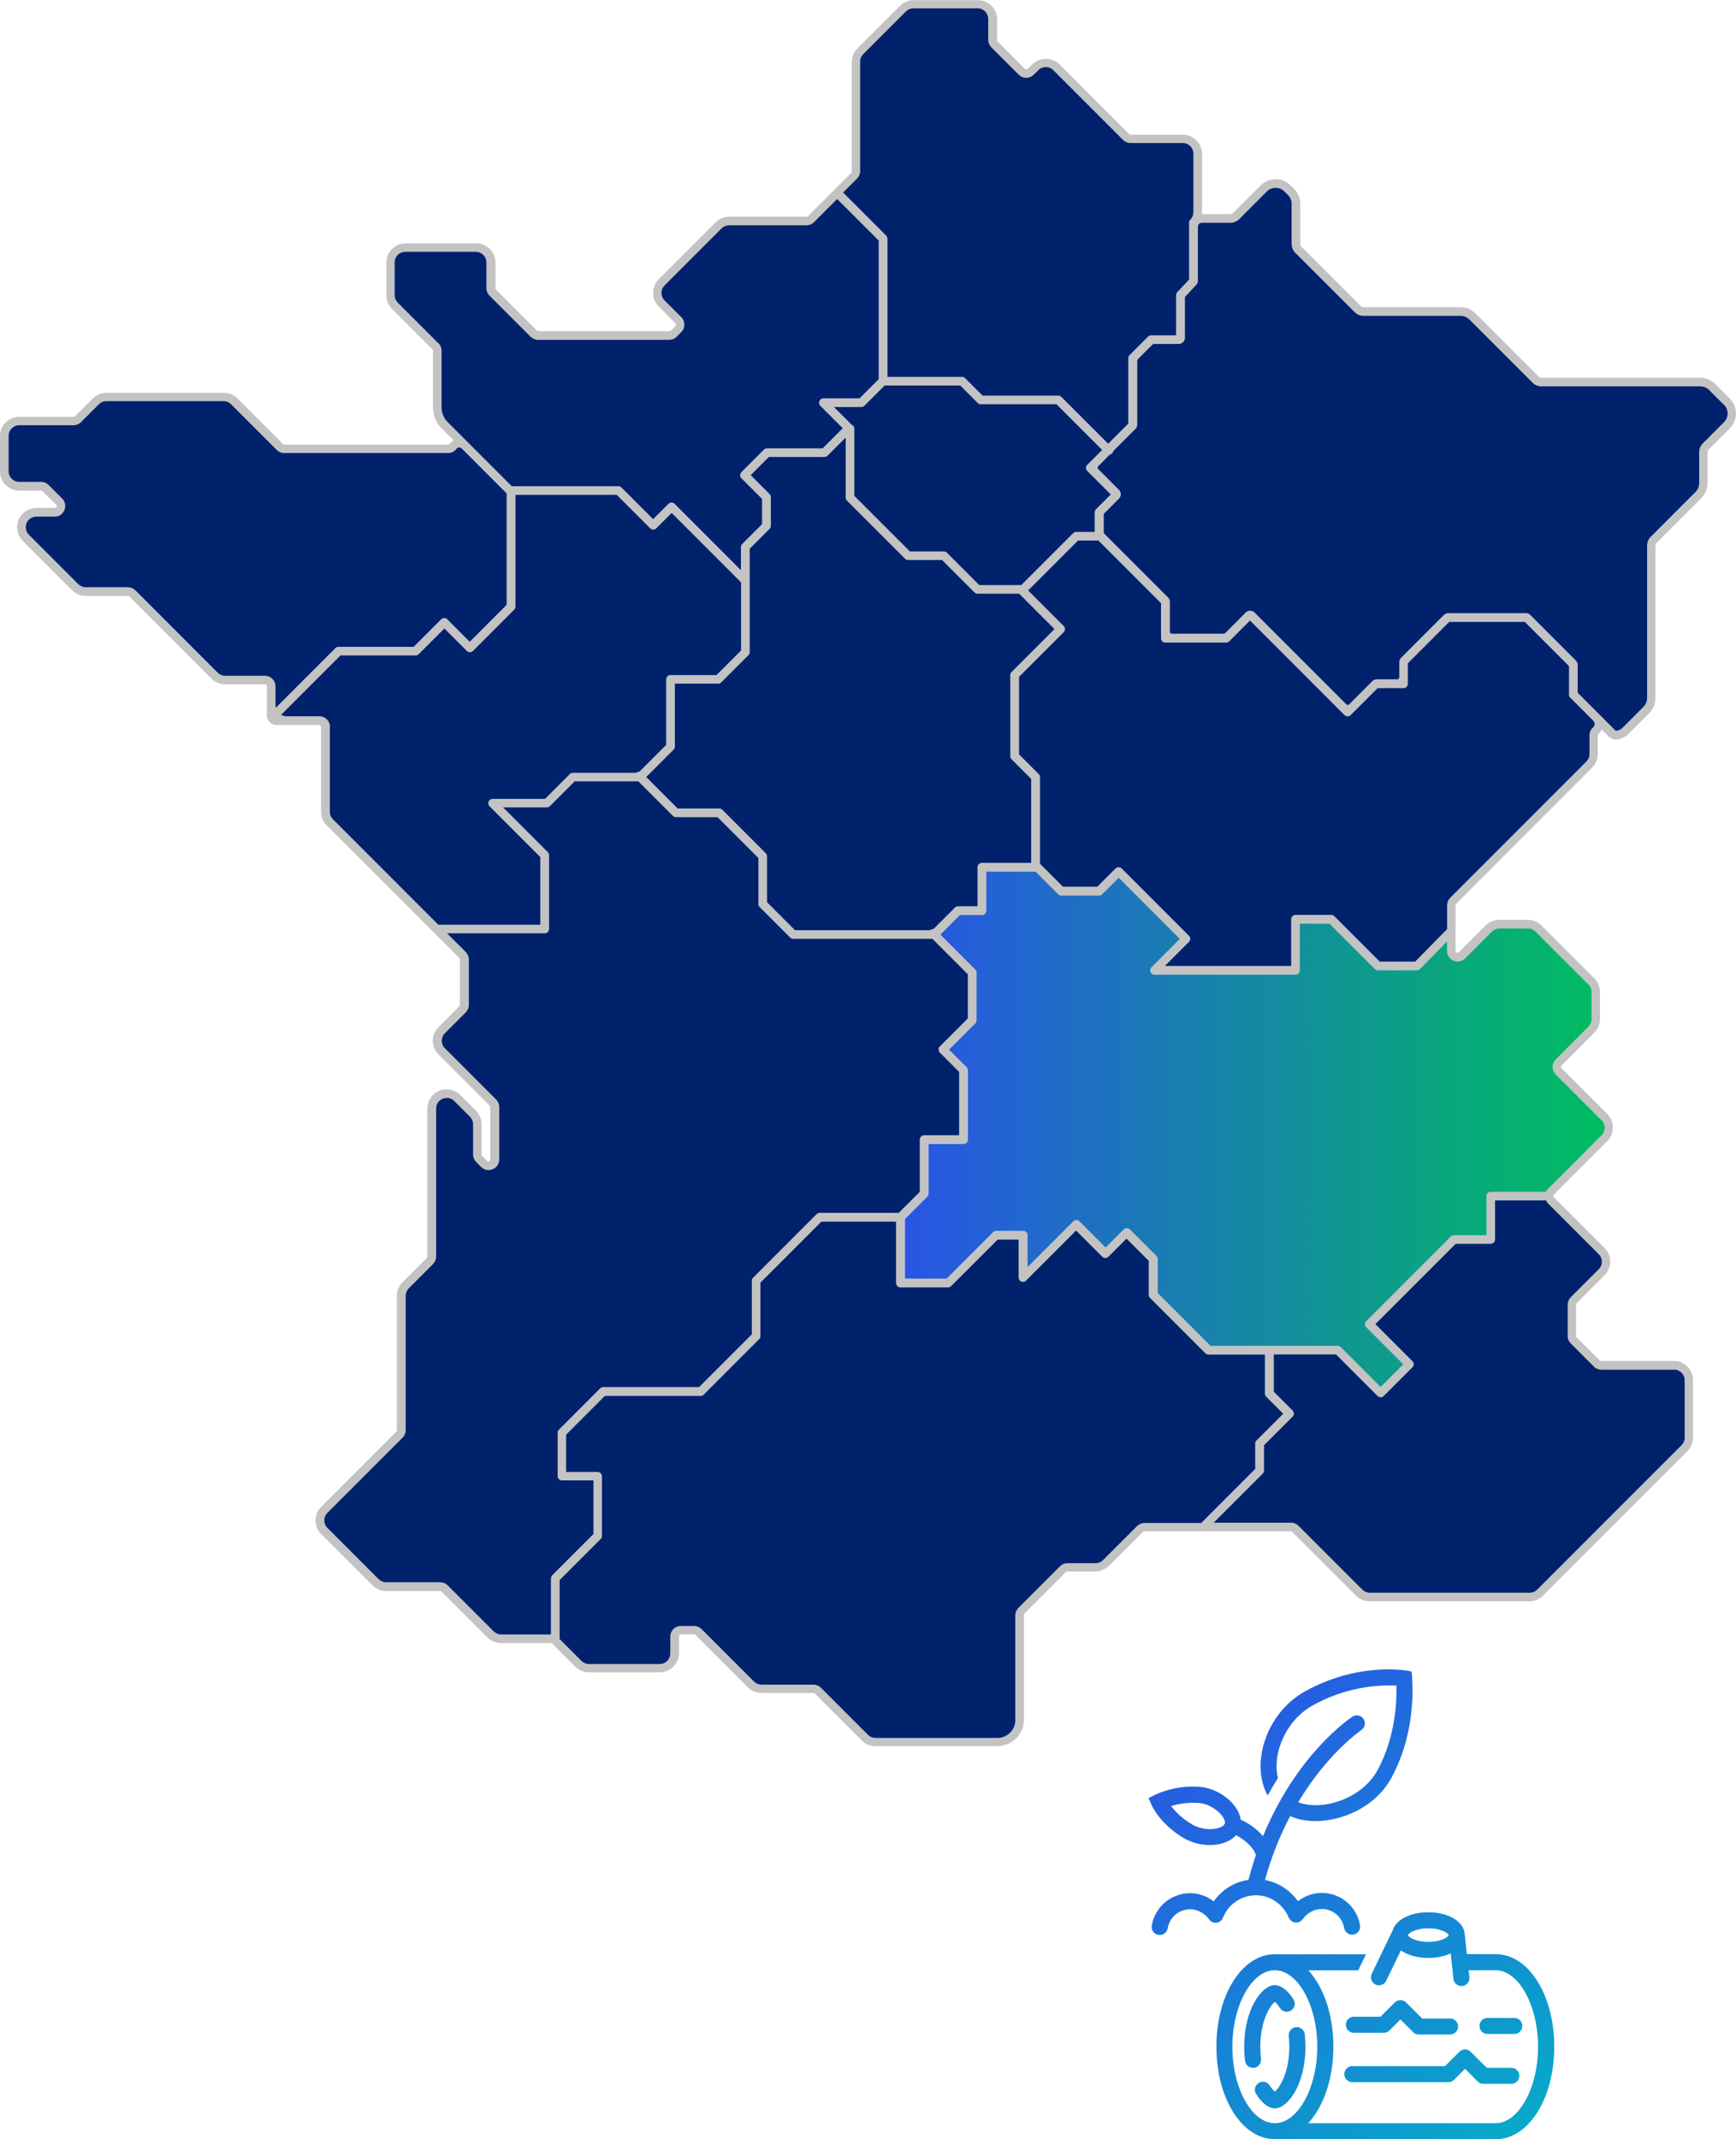
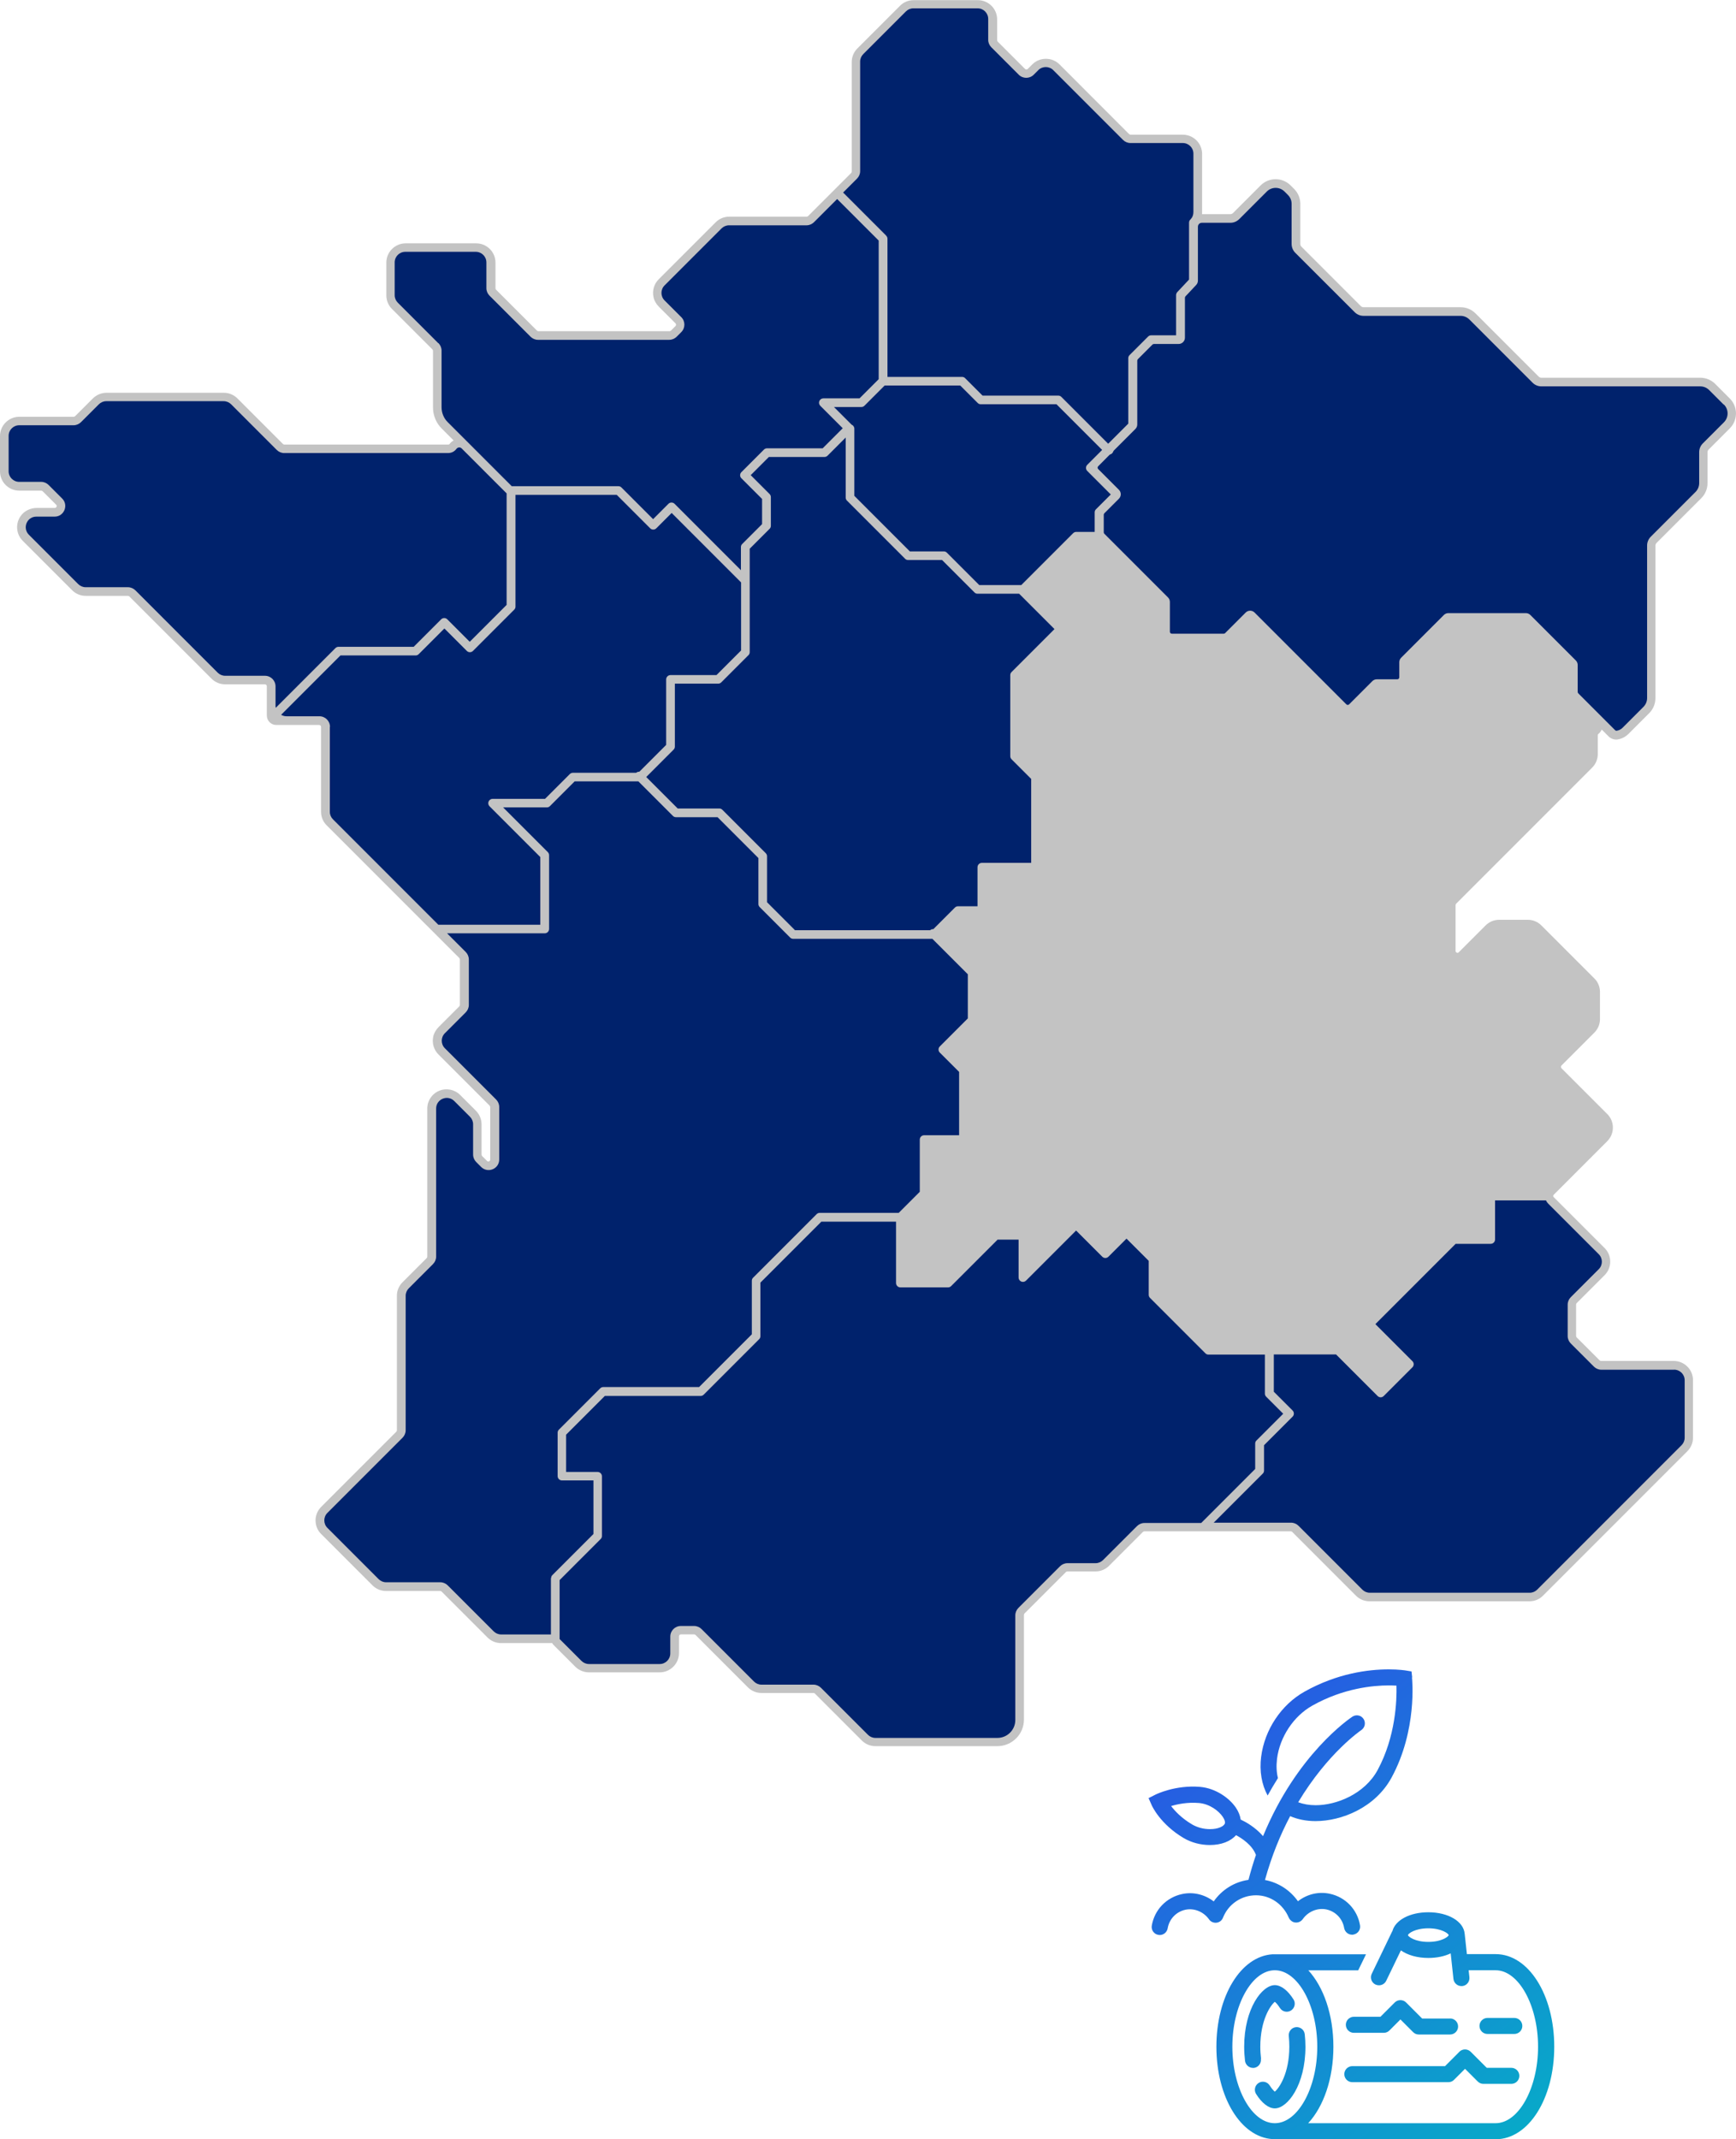
<svg xmlns="http://www.w3.org/2000/svg" xmlns:xlink="http://www.w3.org/1999/xlink" id="b" data-name="Calque 2" viewBox="0 0 227.32 280.01">
  <defs>
    <style>
      .l {
        fill: #00226c;
      }

      .l, .m, .n, .o, .p, .q, .r, .s, .t, .u {
        stroke-width: 0px;
      }

      .m {
        fill: url(#e);
      }

      .n {
        fill: url(#g);
      }

      .o {
        fill: url(#i);
      }

      .p {
        fill: url(#h);
      }

      .q {
        fill: url(#j);
      }

      .r {
        fill: url(#d);
      }

      .s {
        fill: #c3c3c3;
      }

      .t {
        fill: url(#f);
      }

      .u {
        fill: url(#k);
      }
    </style>
    <linearGradient id="d" data-name="Dégradé sans nom 148" x1="118.48" y1="147.8" x2="210.1" y2="147.8" gradientUnits="userSpaceOnUse">
      <stop offset="0" stop-color="#2955e5" />
      <stop offset="1" stop-color="#00bd60" />
    </linearGradient>
    <linearGradient id="e" data-name="Dégradé sans nom 252" x1="156.6" y1="221.04" x2="210.85" y2="291.79" gradientUnits="userSpaceOnUse">
      <stop offset="0" stop-color="#2955e5" />
      <stop offset="1" stop-color="#00bdc2" />
    </linearGradient>
    <linearGradient id="f" data-name="Dégradé sans nom 252" x1="141.03" y1="232.98" x2="195.28" y2="303.73" xlink:href="#e" />
    <linearGradient id="g" data-name="Dégradé sans nom 252" x1="139.89" y1="233.85" x2="194.14" y2="304.6" xlink:href="#e" />
    <linearGradient id="h" data-name="Dégradé sans nom 252" x1="149.59" y1="226.41" x2="203.84" y2="297.16" xlink:href="#e" />
    <linearGradient id="i" data-name="Dégradé sans nom 252" x1="152.29" y1="224.34" x2="206.54" y2="295.09" xlink:href="#e" />
    <linearGradient id="j" data-name="Dégradé sans nom 252" x1="151.63" y1="224.85" x2="205.88" y2="295.6" xlink:href="#e" />
    <linearGradient id="k" data-name="Dégradé sans nom 252" x1="160.43" y1="218.1" x2="214.68" y2="288.85" xlink:href="#e" />
  </defs>
  <g id="c" data-name="Calque 5">
    <g>
      <path class="s" d="M226.51,52.16l-1.91-1.91c-.52-.52-1.22-.81-1.96-.81h-20.8c-.13,0-.26-.05-.36-.15l-8.27-8.27c-.52-.52-1.22-.81-1.96-.81h-12.7c-.13,0-.26-.05-.36-.15l-7.77-7.77c-.09-.09-.15-.22-.15-.36v-5.24c0-.74-.29-1.45-.82-1.97l-.45-.45c-1.09-1.09-2.85-1.08-3.93,0l-3.61,3.61c-.1.1-.22.15-.36.15h-3.7c0-.08.01-.17.01-.25v-7.63c0-1.39-1.13-2.52-2.53-2.52h-6.84c-.07,0-.13-.03-.18-.07l-9.12-9.13c-.98-.98-2.58-.98-3.57,0l-.59.59c-.1.1-.26.1-.36,0l-3.58-3.58s-.07-.11-.07-.18v-2.72c0-1.39-1.13-2.52-2.53-2.52h-8.41c-.67,0-1.31.26-1.78.74l-5.58,5.58c-.48.48-.74,1.11-.74,1.78v14.34c0,.07-.03.13-.07.18l-1.82,1.82-.8.8-3.03,3.03s-.11.07-.18.07h-10.14c-.67,0-1.31.26-1.78.74l-7.46,7.46c-.61.61-.87,1.49-.67,2.37.11.47.37.9.72,1.24l2.15,2.15c.06.06.07.13.07.18s-.01.12-.07.18l-.6.6s-.11.07-.18.07h-17.17c-.07,0-.13-.03-.18-.07l-5.37-5.37s-.07-.11-.07-.18v-3.36c0-1.39-1.13-2.52-2.53-2.52h-9.23c-1.39,0-2.53,1.13-2.53,2.52v4.29c0,.67.26,1.31.74,1.78l5.3,5.3h0s.07.11.07.18v7.41c0,1.04.41,2.04,1.15,2.77l1.55,1.55s0,0,0,0c-.2.11-.38.26-.52.45-.06.08-.14.09-.2.09h-21.44c-.07,0-.13-.03-.18-.07l-5.97-5.97c-.48-.48-1.11-.74-1.78-.74h-15.36c-.67,0-1.31.27-1.79.74l-2.33,2.33s-.11.07-.18.07H2.53c-1.39,0-2.53,1.13-2.53,2.52v4.63c0,1.39,1.13,2.52,2.53,2.52h2.87c.07,0,.13.03.18.07l1.77,1.77c.08.08.1.17.05.27-.04.1-.12.15-.23.15h-2.33c-.84,0-1.66.38-2.14,1.07-.72,1.04-.57,2.39.28,3.24l6.46,6.46c.48.48,1.11.74,1.78.74h5.53c.07,0,.13.03.18.07l10.77,10.77c.48.48,1.11.74,1.78.74h5.21c.14,0,.25.11.25.25v3.83c0,.69.56,1.24,1.24,1.24h5.61c.14,0,.25.11.25.25v11.11c0,.67.26,1.31.74,1.78l13.8,13.8,1.14,1.14,2.43,2.43s.07.11.07.18v5.95c0,.07-.03.13-.07.18l-2.69,2.69c-.34.34-.61.77-.72,1.24-.2.88.06,1.76.67,2.37l6.71,6.71s.07.11.07.18v6.87c0,.11-.05.19-.15.23-.1.04-.19.02-.27-.05l-.64-.64s-.07-.11-.07-.18v-3.96c0-.67-.27-1.31-.74-1.79l-2.06-2.06c-.72-.72-1.8-.94-2.75-.55-.95.39-1.56,1.31-1.56,2.33v19.38c0,.07-.03.13-.07.18l-3.17,3.17c-.48.48-.74,1.11-.74,1.78v17.6c0,.07-.03.13-.07.18l-9.84,9.84c-.48.48-.74,1.11-.74,1.78s.26,1.31.74,1.78l6.71,6.71c.48.48,1.11.74,1.78.74h7.09c.07,0,.13.03.18.07l6.01,6.01c.48.48,1.11.74,1.78.74h6.49s.02,0,.04,0c.05,0,.1,0,.15-.02.05.09.11.18.18.25l2.86,2.86c.47.47,1.12.74,1.79.74h9.26c1.39,0,2.53-1.13,2.53-2.52v-2.2c0-.14.11-.25.25-.25h1.73c.07,0,.13.03.18.07l6.86,6.86c.48.48,1.11.74,1.78.74h6.81c.07,0,.13.03.18.07l6.15,6.15c.48.48,1.11.74,1.78.74h15.97c1.92,0,3.48-1.56,3.48-3.48v-13.7c0-.07.03-.13.07-.18l5.44-5.44s.11-.07.18-.07h3.68c.67,0,1.31-.26,1.78-.74l4.44-4.44s.11-.07.18-.07h19.17c.07,0,.13.03.18.07l8.35,8.35c.48.48,1.11.74,1.78.74h20.94c.67,0,1.31-.26,1.78-.74l18.9-18.9c.48-.48.74-1.11.74-1.78v-7.52c0-1.39-1.13-2.52-2.53-2.52h-9.51c-.07,0-.13-.03-.18-.07l-3.02-3.02s-.07-.11-.07-.18v-4.11c0-.07.03-.13.07-.18l3.66-3.66c.48-.48.74-1.11.74-1.78s-.26-1.31-.74-1.78l-6.64-6.64s-.04-.05-.05-.07c-.02-.04-.04-.07-.05-.1.02-.03.04-.07.05-.1.02-.03.03-.06.05-.08l6.99-6.99c.48-.48.74-1.11.74-1.78s-.26-1.31-.74-1.78l-5.99-5.99c-.06-.06-.07-.13-.07-.18s.01-.12.07-.18l4.3-4.3c.48-.48.74-1.11.74-1.78v-3.54c0-.67-.26-1.31-.74-1.78l-6.93-6.93c-.48-.48-1.11-.74-1.78-.74h-3.75c-.67,0-1.31.26-1.78.74l-3.51,3.51c-.08.08-.17.1-.27.05-.1-.04-.15-.12-.15-.23v-5.99c0-.07.03-.13.07-.18l17.81-17.81c.48-.48.74-1.11.74-1.78v-2.45c0-.08.02-.14.08-.18.19-.16.34-.36.44-.58,0,0,0,0,0,0l.9.9c.26.26.62.41.98.41.07,0,.14,0,.21-.02.53-.08,1.01-.33,1.39-.7l2.74-2.74c.52-.52.81-1.23.81-1.97v-19.95c0-.13.05-.26.15-.36l5.86-5.86c.52-.52.81-1.22.81-1.96v-4.04c0-.13.05-.26.15-.36l2.76-2.76c1.09-1.09,1.09-2.85,0-3.93Z" />
      <path class="l" d="M104.08,121.75h17.72c.12-.1.27-.15.42-.14l2.82-2.82c.11-.11.25-.17.4-.17h2.56v-5.11c0-.31.25-.57.57-.57h6.46v-10.99l-2.57-2.57c-.11-.11-.17-.25-.17-.4v-10.62c0-.15.06-.3.17-.4l5.62-5.62-4.63-4.63h-5.45c-.15,0-.3-.06-.4-.17l-4.24-4.24h-4.45c-.15,0-.3-.06-.4-.17l-7.6-7.6c-.11-.11-.17-.25-.17-.4v-7.86l-2.37,2.37c-.11.11-.25.17-.4.17h-7.29l-2.38,2.38,2.47,2.47c.11.11.17.25.17.4v3.76c0,.15-.06.3-.17.4l-2.6,2.6v4.17s0,.04,0,.06c0,.03,0,.06,0,.08v9.23c0,.15-.06.3-.17.4l-3.55,3.55c-.11.11-.25.17-.4.17h-5.68v8.24c0,.15-.06.3-.17.4l-3.58,3.58,4.12,4.12h5.45c.15,0,.3.06.4.17l5.68,5.68c.11.11.17.25.17.4v6.02l3.64,3.64Z" />
      <path class="l" d="M57.41,44.91c.26.26.41.61.41.98v7.41c0,.74.29,1.45.82,1.97l8.37,8.37h13.97c.15,0,.3.06.4.17l4.14,4.14,2.01-2.01c.22-.22.58-.22.8,0l8.69,8.69v-3.03c0-.15.06-.3.17-.4l2.6-2.6v-3.29l-2.71-2.71c-.22-.22-.22-.58,0-.8l2.95-2.95c.11-.11.25-.17.4-.17h7.29l2.63-2.63-2.94-2.94c-.16-.16-.21-.41-.12-.62.09-.21.3-.35.52-.35h4.74l2.51-2.51v-18.14l-5.44-5.44-3.03,3.03c-.26.26-.61.41-.98.41h-10.15c-.37,0-.72.15-.98.41l-7.46,7.46c-.54.54-.54,1.42,0,1.96l2.19,2.19c.54.54.54,1.42,0,1.96l-.6.6c-.26.26-.61.41-.98.41h-17.18c-.37,0-.72-.15-.98-.41l-5.37-5.37c-.26-.26-.41-.61-.41-.98v-3.37c0-.77-.62-1.39-1.39-1.39h-9.23c-.77,0-1.39.62-1.39,1.39v4.29c0,.37.15.72.41.98l5.3,5.3Z" />
-       <path class="r" d="M209.69,146.62l-5.99-5.99c-.54-.54-.54-1.42,0-1.96l4.3-4.3c.26-.26.41-.61.41-.98v-3.54c0-.37-.15-.72-.41-.98l-6.93-6.93c-.26-.26-.61-.41-.98-.41h-3.75c-.37,0-.72.15-.98.41l-3.51,3.51c-.87.87-2.37.25-2.37-.98v-1.24l-3.54,3.61c-.11.11-.25.17-.4.17h-5.11c-.15,0-.3-.06-.4-.17l-5.94-5.94h-3.88v6.11c0,.31-.25.57-.57.57h-18.47c-.23,0-.44-.14-.52-.35-.09-.21-.04-.46.12-.62l3.72-3.72-8-8-2.16,2.16c-.11.11-.25.17-.4.17h-4.97c-.15,0-.3-.06-.4-.17l-2.96-2.96h-6.44v5.11c0,.31-.25.57-.57.57h-2.89l-2.56,2.56,4.57,4.57c.11.11.17.25.17.4v6.25c0,.15-.06.3-.17.4l-3.43,3.43,2.3,2.3c.11.11.17.25.17.4v9.09c0,.31-.25.57-.57.57h-4.58v6.5c0,.15-.06.3-.17.4l-2.92,2.92v7.79h5.45l6.08-6.08c.11-.11.25-.17.4-.17h3.55c.31,0,.57.25.57.57v4.17l5.99-5.99c.22-.22.58-.22.8,0l3.43,3.43,2.37-2.37c.22-.22.58-.22.8,0l3.48,3.48c.11.11.17.25.17.4v4.45l6.91,6.91h16.67c.15,0,.3.06.4.17l5.21,5.21,2.96-2.96-4.85-4.85c-.22-.22-.22-.58,0-.8l11.08-11.08c.11-.11.25-.17.4-.17h4.26v-5.11c0-.31.25-.57.57-.57h7.24c.07-.15.16-.29.28-.41l6.99-6.99c.54-.54.54-1.42,0-1.96Z" />
-       <path class="l" d="M143.81,70.75h-2.65l-6.53,6.53,4.66,4.66c.22.22.22.58,0,.8l-5.85,5.85v10.15l2.57,2.57c.11.11.17.25.17.4v11.34l3.01,3.01h4.5l2.39-2.39c.22-.22.58-.22.8,0l8.81,8.81c.22.22.22.58,0,.8l-3.15,3.15h16.53v-6.11c0-.31.25-.57.57-.57h4.69c.15,0,.3.06.4.17l5.94,5.94h4.64l4.18-4.25v-3.13c0-.37.15-.72.41-.98l17.82-17.82c.26-.26.41-.61.41-.98v-2.45c0-.44.19-.8.47-1.04.26-.23.28-.62.04-.87l-3.02-3.02c-.11-.11-.17-.25-.17-.4v-3.74l-5.78-5.78h-9.9l-5.42,5.42v2.68c0,.31-.25.57-.57.57h-3.39l-3.53,3.53c-.22.22-.58.22-.8,0l-12.38-12.38-2.72,2.72c-.11.11-.25.17-.4.17h-7.96c-.31,0-.57-.25-.57-.57v-4.59l-8.19-8.19Z" />
      <path class="l" d="M116.04,30.85c.11.11.17.25.17.4v18.08h9.77c.15,0,.3.06.4.17l2.28,2.28h9.92c.15,0,.3.06.4.17l6.13,6.13,2.63-2.63v-8.57c0-.15.06-.3.17-.4l2.42-2.42c.11-.11.25-.17.4-.17h3.27v-5.26c0-.14.06-.28.15-.39l1.55-1.65v-7.45c0-.11.03-.22.09-.31l.15-.17c.23-.25.33-.57.33-.91h0v-7.64c0-.77-.62-1.39-1.39-1.39h-6.85c-.37,0-.72-.15-.98-.41l-9.13-9.13c-.54-.54-1.42-.54-1.96,0l-.6.6c-.54.54-1.42.54-1.96,0l-3.59-3.59c-.26-.26-.41-.61-.41-.98v-2.73c0-.77-.62-1.39-1.39-1.39h-8.41c-.37,0-.72.15-.98.41l-5.58,5.58c-.26.26-.41.61-.41.98v14.34c0,.37-.15.72-.41.98l-1.82,1.82,5.61,5.61Z" />
      <path class="l" d="M144.31,58.88l-5.97-5.97h-9.92c-.15,0-.3-.06-.4-.17l-2.28-2.28h-9.9l-2.64,2.64c-.11.11-.25.17-.4.17h-3.6l2.31,2.31c.21.08.36.29.36.53v8.79l7.27,7.27h4.45c.15,0,.3.06.4.17l4.24,4.24h5.5l6.79-6.79c.11-.11.25-.17.4-.17h2.42v-2.56c0-.15.06-.3.17-.4l1.94-1.94-3.08-3.08c-.22-.22-.22-.58,0-.8l1.94-1.94Z" />
      <path class="l" d="M43.19,95.15v11.11c0,.37.15.72.41.98l13.8,13.8h13.35v-8.86l-6.65-6.65c-.16-.16-.21-.41-.12-.62.09-.21.3-.35.52-.35h6.87l3.24-3.24c.11-.11.25-.17.4-.17h8.29c.12-.1.27-.15.42-.14l3.51-3.51v-8.57c0-.31.25-.57.57-.57h6.02l3.22-3.22v-8.91l-9.09-9.09-2.01,2.01c-.22.22-.58.22-.8,0l-4.38-4.38h-13.26v14.63c0,.15-.06.3-.17.4l-5.4,5.4c-.22.22-.58.22-.8,0l-2.94-2.94-3.36,3.36c-.11.11-.25.17-.4.17h-9.85l-7.77,7.77c.2.11.43.19.68.19h4.33c.77,0,1.39.62,1.39,1.39Z" />
      <path class="l" d="M219.2,179.28h-9.51c-.37,0-.72-.15-.98-.41l-3.02-3.02c-.26-.26-.41-.61-.41-.98v-4.11c0-.37.15-.72.41-.98l3.66-3.66c.54-.54.54-1.42,0-1.96l-6.63-6.63c-.12-.12-.21-.26-.28-.41h-6.67v5.11c0,.31-.25.57-.57.57h-4.59l-10.51,10.51,4.85,4.85c.22.22.22.58,0,.8l-3.76,3.76c-.11.11-.26.17-.4.17s-.29-.06-.4-.17l-5.44-5.44h-8.15v4.88l2.46,2.46c.22.22.22.58,0,.8l-3.74,3.74v3.32c0,.15-.06.3-.17.4l-6.42,6.42h10.13c.37,0,.72.15.98.41l8.35,8.35c.26.26.61.41.98.41h20.94c.37,0,.72-.15.98-.41l18.9-18.9c.26-.26.41-.61.41-.98v-7.52c0-.77-.62-1.39-1.39-1.39Z" />
      <path class="l" d="M36.08,89.82v2.55c0,.09,0,.18.03.27l7.81-7.81c.11-.11.25-.17.4-.17h9.85l3.6-3.6c.22-.22.58-.22.8,0l2.94,2.94,4.83-4.83v-14.59l-5.89-5.89c-.2-.2-.51-.16-.68.06-.24.33-.63.55-1.11.55h-21.44c-.37,0-.72-.15-.98-.41l-5.97-5.97c-.26-.26-.61-.41-.98-.41h-15.37c-.37,0-.72.15-.98.41l-2.33,2.33c-.26.26-.61.41-.98.41H2.52c-.77,0-1.39.62-1.39,1.39v4.63c0,.77.62,1.39,1.39,1.39h2.87c.37,0,.72.15.98.41l1.77,1.77c.87.87.25,2.37-.98,2.37h-2.4c-1.24,0-1.85,1.49-.98,2.37l6.46,6.46c.26.26.61.41.98.41h5.53c.37,0,.72.15.98.41l10.77,10.77c.26.26.61.41.98.41h5.21c.77,0,1.39.62,1.39,1.39Z" />
      <path class="l" d="M225.71,52.96l-1.91-1.91c-.31-.31-.73-.48-1.16-.48h-20.8c-.44,0-.85-.17-1.16-.48l-8.27-8.27c-.31-.31-.73-.48-1.16-.48h-12.7c-.44,0-.85-.17-1.16-.48l-7.78-7.77c-.31-.31-.48-.73-.48-1.16v-5.25c0-.44-.17-.85-.48-1.16l-.45-.45c-.64-.64-1.68-.64-2.32,0l-3.61,3.61c-.31.31-.73.48-1.16.48h-3.74c-.28,0-.5.22-.51.5v.31s0,6.76,0,6.76c0,.21-.08.41-.22.56l-1.41,1.5s-.07.11-.07.17v5.24c0,.45-.37.82-.82.82h-3.24c-.07,0-.13.03-.18.07l-1.93,1.93s-.07.11-.07.18v8.36c0,.22-.09.43-.24.58l-2.84,2.84s-.05.07-.07.12c-.03.08-.07.16-.14.23-.07.07-.15.11-.23.14-.04.01-.08.03-.12.07l-1.48,1.49c-.1.1-.1.26,0,.36l2.72,2.72c.32.32.32.84,0,1.16l-1.92,1.92s-.07.11-.07.18v2.3c0,.07.03.13.07.18l8.35,8.35c.15.15.24.36.24.58v3.9c0,.14.11.26.26.26h6.79c.07,0,.13-.03.18-.07l2.7-2.7c.32-.32.84-.32,1.16,0l12.02,12.02c.1.1.26.1.36,0l3.04-3.04c.15-.15.36-.24.58-.24h2.69c.14,0,.26-.11.26-.26v-1.98c0-.22.09-.43.24-.58l5.6-5.6c.15-.15.36-.24.58-.24h10.16c.22,0,.43.09.58.24l5.96,5.96c.15.15.24.36.24.58v3.53c0,.07.03.13.07.18l4.83,4.83c.06.06.13.09.21.07.28-.04.55-.17.76-.38l2.74-2.74c.31-.31.48-.73.48-1.16v-19.95c0-.44.17-.85.48-1.16l5.86-5.86c.31-.31.48-.73.48-1.16v-4.04c0-.44.17-.85.48-1.16l2.76-2.76c.64-.64.64-1.68,0-2.32Z" />
      <path class="l" d="M164.36,192.26v-3.32c0-.15.06-.3.17-.4l3.5-3.5-2.23-2.23c-.11-.11-.17-.25-.17-.4v-5.11h-7.39c-.15,0-.3-.06-.4-.17l-7.25-7.25c-.11-.11-.17-.25-.17-.4v-4.45l-2.91-2.91-2.37,2.37c-.22.22-.58.22-.8,0l-3.43-3.43-6.56,6.56c-.16.16-.41.21-.62.12-.21-.09-.35-.3-.35-.52v-4.97h-2.75l-6.08,6.08c-.11.11-.25.17-.4.17h-6.25c-.31,0-.57-.25-.57-.57v-8.03h-9.78l-7.98,7.98v7.01c0,.15-.06.3-.17.4l-7.25,7.25c-.11.11-.25.17-.4.17h-12.55l-5.07,5.07v4.88h4.12c.31,0,.57.25.57.57v7.81c0,.15-.06.3-.17.4l-5.37,5.37v7.72l2.86,2.86c.26.26.61.41.98.41h9.26c.77,0,1.39-.62,1.39-1.39v-2.2c0-.77.62-1.39,1.39-1.39h1.73c.37,0,.72.15.98.41l6.86,6.86c.26.26.61.41.98.41h6.81c.37,0,.72.15.98.41l6.15,6.15c.26.26.61.41.98.41h15.98c1.29,0,2.34-1.05,2.34-2.34v-13.7c0-.37.15-.72.41-.98l5.44-5.44c.26-.26.61-.41.98-.41h3.68c.37,0,.72-.15.98-.41l4.44-4.44c.26-.26.61-.41.98-.41h7.43l7.05-7.05Z" />
      <path class="l" d="M72.17,206.55c0-.15.06-.3.17-.4l5.37-5.37v-7.01h-4.12c-.31,0-.57-.25-.57-.57v-5.68c0-.15.06-.3.17-.4l5.4-5.4c.11-.11.25-.17.4-.17h12.55l6.91-6.91v-7.01c0-.15.06-.3.17-.4l8.31-8.31c.11-.11.25-.17.4-.17h10.35l2.76-2.76v-6.83c0-.31.25-.57.57-.57h4.58v-8.29l-2.53-2.53c-.22-.22-.22-.58,0-.8l3.67-3.67v-5.78l-4.64-4.64h-18.23c-.15,0-.3-.06-.4-.17l-3.98-3.98c-.11-.11-.17-.25-.17-.4v-6.02l-5.35-5.35h-5.45c-.15,0-.3-.06-.4-.17l-4.52-4.52h-8.34l-3.24,3.24c-.11.11-.25.17-.4.17h-5.73l5.85,5.85c.11.11.17.25.17.4v9.66c0,.31-.25.57-.57.57h-12.79l2.44,2.44c.26.26.41.61.41.98v5.95c0,.37-.15.72-.41.98l-2.73,2.73c-.54.54-.54,1.42,0,1.96l6.71,6.71c.26.26.41.61.41.98v6.87c0,1.24-1.49,1.85-2.37.98l-.64-.64c-.26-.26-.41-.61-.41-.98v-3.97c0-.37-.15-.72-.41-.98l-2.06-2.06c-.87-.87-2.37-.25-2.37.98v19.38c0,.37-.15.72-.41.98l-3.17,3.17c-.26.26-.41.61-.41.98v17.6c0,.37-.15.72-.41.98l-9.84,9.84c-.54.54-.54,1.42,0,1.96l6.71,6.71c.26.26.61.41.98.41h7.09c.37,0,.72.15.98.41l6.01,6.01c.26.26.61.41.98.41h6.52s0,0,0,0v-7.39Z" />
    </g>
    <path class="m" d="M184.92,219.56l-.09-.79-.79-.13s-.86-.14-2.19-.14c-2.67,0-6.75.51-11.04,2.92-3.04,1.71-5.22,4.98-5.67,8.52-.24,1.88.07,3.64.85,5.07.43-.77.88-1.54,1.35-2.28-.19-.76-.23-1.61-.12-2.53.36-2.85,2.17-5.58,4.61-6.95,4.1-2.31,8.03-2.65,10.01-2.65.4,0,.74.01,1.02.03.05,1.89-.09,6.65-2.47,11.05-1.72,3.16-5.41,4.6-8.11,4.6-.85,0-1.62-.14-2.29-.39,3.88-6.47,8.2-9.39,8.26-9.44.48-.32.62-.97.3-1.46s-.97-.62-1.46-.3c-.34.23-7.28,4.89-11.7,15.64-1.03-1.2-2.36-1.91-2.93-2.17-.07-.51-.28-1.04-.63-1.56-.83-1.23-2.61-2.54-4.69-2.72-3.24-.27-5.75.97-5.85,1.02l-.89.45.4.91c.04.1,1.12,2.5,4.2,4.32,1,.59,2.21.91,3.42.91,1.5,0,2.72-.48,3.43-1.29.72.38,2.12,1.27,2.61,2.59-.36,1.04-.68,2.12-.98,3.26-1.86.27-3.49,1.3-4.55,2.82-1.17-.9-2.68-1.28-4.15-.96-2.05.44-3.61,2.06-3.96,4.13-.1.57.29,1.12.86,1.21.06.01.12.02.18.02.5,0,.95-.36,1.04-.88.21-1.22,1.12-2.17,2.33-2.43,1.14-.24,2.37.26,3.08,1.25,0,0,0,0,0,0,0,0,0,.01.01.02,0,0,0,0,0,0,.04.05.08.1.12.14.04.04.08.07.12.1.01,0,.02.02.03.02.35.23.82.24,1.18-.01.19-.13.32-.32.39-.52.72-1.76,2.41-2.89,4.31-2.89s3.55,1.18,4.29,2.93c.02.04.04.08.07.12,0,.01.01.02.02.04.03.04.06.09.1.12.01.01.02.03.03.04.04.04.08.07.12.1.01,0,.02.02.03.03,0,0,0,0,0,0,.04.03.08.05.12.07.02.01.04.03.07.04.02.01.05.02.08.02.04.01.08.03.12.04,0,0,.02,0,.02,0,.39.07.8-.08,1.05-.43.7-1,1.95-1.51,3.09-1.27,1.21.26,2.12,1.21,2.33,2.43.09.51.53.88,1.04.88.06,0,.12,0,.18-.02.57-.1.96-.64.86-1.21-.35-2.07-1.9-3.69-3.96-4.13-1.48-.32-2.99.06-4.17.98-1.04-1.47-2.59-2.46-4.32-2.78.89-3.21,2.04-5.98,3.3-8.36.97.42,2.1.65,3.32.65,3.42,0,7.82-1.76,9.96-5.7,3.37-6.21,2.7-12.84,2.67-13.12ZM160.4,238.64c-.11.38-.84.77-1.96.77-.84,0-1.67-.22-2.35-.62-1.35-.8-2.22-1.72-2.74-2.4.86-.26,2.16-.52,3.63-.4,1.39.11,2.59,1.01,3.13,1.8.26.38.33.7.29.84Z" />
    <g>
      <path class="t" d="M165.13,269.48c-.06-.51-.1-1.04-.1-1.59,0-3.48,1.33-5.42,1.9-5.88.15.12.4.38.67.81.31.49.96.64,1.45.33.49-.31.64-.96.33-1.45-.75-1.19-1.64-1.87-2.45-1.87-1.67,0-4.01,3.07-4.01,8.06,0,.63.04,1.25.11,1.85.07.53.52.92,1.04.92.04,0,.09,0,.13,0,.58-.07.98-.6.91-1.18Z" />
      <path class="n" d="M170.94,267.89c0-.55-.03-1.1-.09-1.63-.06-.58-.58-.99-1.16-.93-.58.06-.99.58-.93,1.16.05.45.07.92.07,1.4,0,3.48-1.33,5.42-1.9,5.88-.15-.12-.4-.38-.67-.81-.31-.49-.96-.64-1.45-.33-.49.31-.64.96-.33,1.45.75,1.19,1.64,1.88,2.45,1.88,1.67,0,4.01-3.07,4.01-8.06Z" />
      <path class="p" d="M195.84,255.77h-3.76l-.28-2.6s-.01-.05-.01-.07c-.14-1.61-2.14-2.81-4.76-2.81-2.43,0-4.32,1.03-4.7,2.46-.01.02-.03.04-.04.06l-2.67,5.54c-.25.52-.03,1.15.49,1.4.15.07.3.1.46.1.39,0,.77-.22.95-.6l1.92-3.97c.86.61,2.13.99,3.59.99,1.12,0,2.13-.22,2.93-.6l.36,3.34c.06.54.51.94,1.04.94.04,0,.08,0,.12,0,.58-.06.99-.58.93-1.16l-.1-.91h3.53c3.02,0,5.56,4.59,5.56,10.01s-2.55,10.01-5.56,10.01h-24.54c2-2.16,3.3-5.8,3.3-10.01s-1.29-7.83-3.28-10h6.53l1.02-2.1h-12.24c-4.15.26-7.35,5.47-7.35,12.1s3.21,11.84,7.35,12.09h.18s.28.02.28.02h28.76c4.3,0,7.67-5.32,7.67-12.11s-3.37-12.12-7.67-12.12ZM187.03,254.17c-1.73,0-2.63-.68-2.67-.89.04-.21.94-.89,2.67-.89s2.63.68,2.67.89c-.04.21-.94.89-2.67.89ZM166.93,277.9c-3.02,0-5.56-4.58-5.56-10.01s2.55-10.01,5.56-10.01,5.56,4.59,5.56,10.01-2.55,10.01-5.56,10.01Z" />
      <path class="o" d="M189.88,264.2h-3.66l-2.1-2.1c-.41-.41-1.08-.41-1.49,0l-1.87,1.87h-3.48c-.58,0-1.05.47-1.05,1.05s.47,1.05,1.05,1.05h3.92c.28,0,.55-.11.74-.31l1.44-1.44,1.66,1.66c.2.2.46.31.74.31h4.1c.58,0,1.05-.47,1.05-1.05s-.47-1.05-1.05-1.05Z" />
      <path class="q" d="M191.09,268.56l-1.87,1.87h-12.14c-.58,0-1.05.47-1.05,1.05s.47,1.05,1.05,1.05h12.58c.28,0,.55-.11.74-.31l1.44-1.44,1.66,1.66c.2.2.46.31.74.31h3.66c.58,0,1.05-.47,1.05-1.05s-.47-1.05-1.05-1.05h-3.22l-2.1-2.1c-.41-.41-1.08-.41-1.49,0Z" />
      <path class="u" d="M198.29,266.22c.58,0,1.05-.47,1.05-1.05s-.47-1.05-1.05-1.05h-3.51c-.58,0-1.05.47-1.05,1.05s.47,1.05,1.05,1.05h3.51Z" />
    </g>
  </g>
</svg>